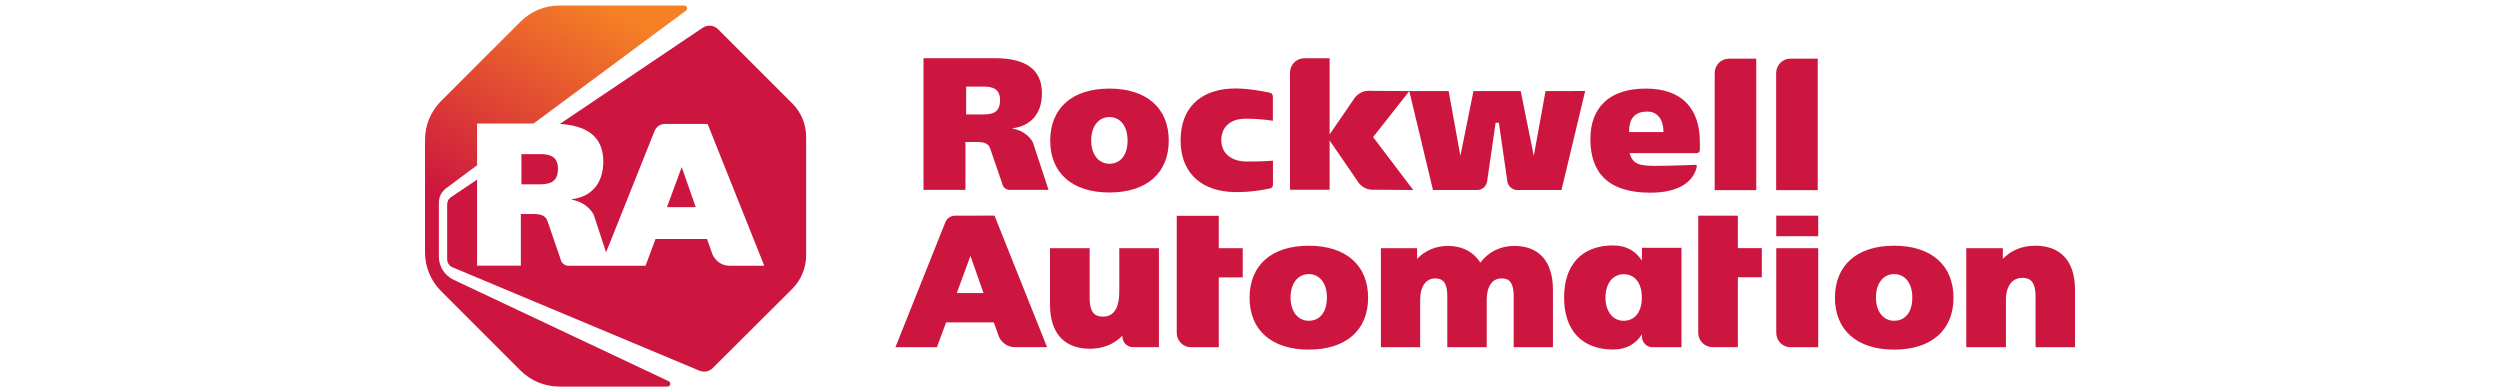
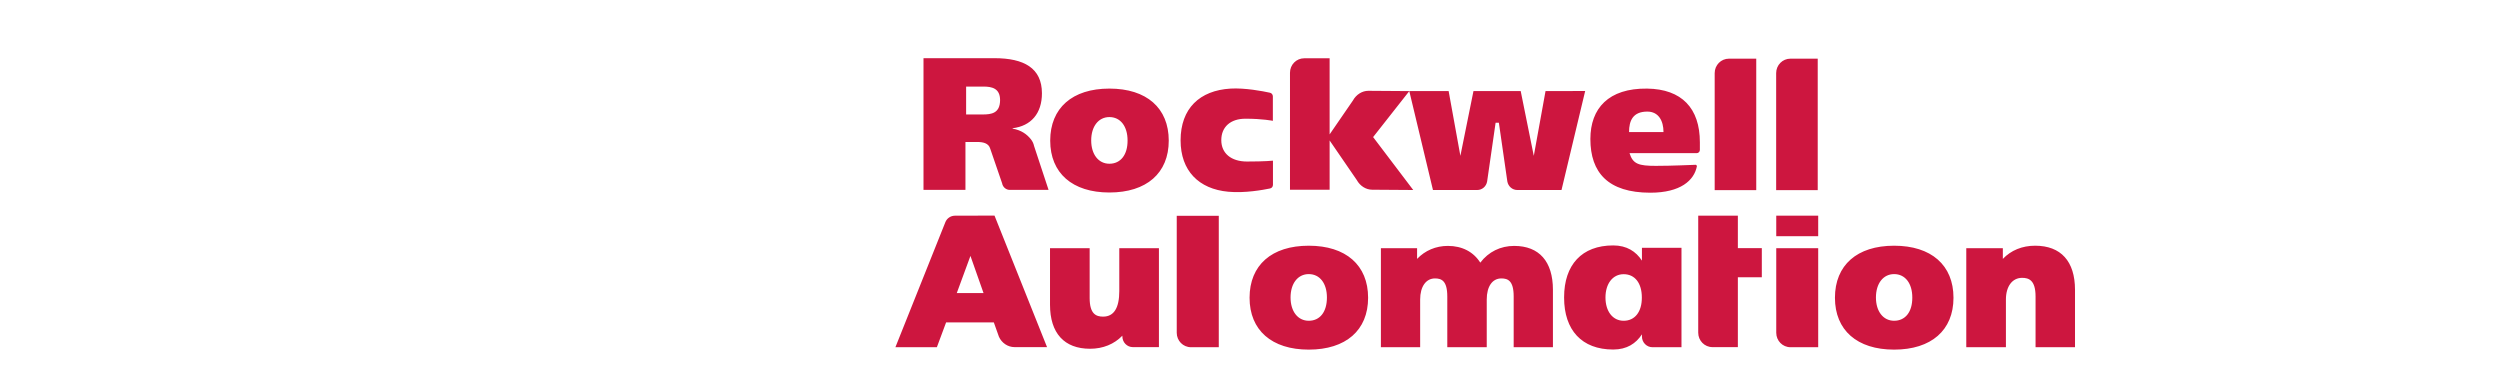
<svg xmlns="http://www.w3.org/2000/svg" id="Layer_1" width="450" height="70.582" viewBox="0 0 450 70.582">
  <defs>
    <linearGradient id="linear-gradient" x1="230.445" y1="1353.313" x2="278.471" y2="1270.13" gradientTransform="translate(-84.665 -951.093) scale(.75)" gradientUnits="userSpaceOnUse">
      <stop offset=".28" stop-color="#cd163f" />
      <stop offset=".9" stop-color="#f58025" />
    </linearGradient>
  </defs>
  <rect width="450" height="70.582" fill="none" />
  <g id="g75">
    <g id="g6">
-       <path id="path4" d="m235.573,44.228c-6.668,0-10.651,3.498-10.651,9.369,0,5.836,3.983,9.335,10.651,9.335,6.685,0,10.686-3.481,10.686-9.335,0-5.871-4.001-9.369-10.686-9.369Zm0,13.509c-1.957,0-3.273-1.68-3.273-4.191,0-2.529,1.316-4.208,3.273-4.208,1.992,0,3.273,1.663,3.273,4.208,0,2.598-1.247,4.191-3.273,4.191Zm84.152,2.165c0,1.437,1.143,2.598,2.563,2.598h4.988v-17.821h-7.551v15.223Zm0-21.077h7.551v3.689h-7.551v-3.689Zm21.216,5.403c-6.668,0-10.651,3.498-10.651,9.369,0,5.836,3.983,9.335,10.651,9.335,6.685,0,10.686-3.481,10.686-9.335,0-5.871-4.001-9.369-10.686-9.369Zm0,13.509c-1.957,0-3.273-1.68-3.273-4.191,0-2.529,1.316-4.208,3.273-4.208,1.992,0,3.273,1.663,3.273,4.208.017,2.598-1.247,4.191-3.273,4.191ZM199.689,15.946c-6.668,0-10.651,3.498-10.651,9.369,0,5.836,3.983,9.335,10.651,9.335,6.685,0,10.686-3.481,10.686-9.335,0-5.871-3.983-9.369-10.686-9.369Zm0,13.526c-1.957,0-3.273-1.68-3.273-4.191,0-2.529,1.316-4.208,3.273-4.208,1.992,0,3.273,1.663,3.273,4.208.017,2.58-1.247,4.191-3.273,4.191Zm105.541.191c-.814.017-4.191.191-7.17.191-3.065,0-4.139-.312-4.745-2.286h12.089c.312,0,.572-.26.572-.572v-1.385c0-6.131-3.256-9.577-9.491-9.664-6.962-.087-10.218,3.568-10.218,9.075,0,6.044,3.187,9.664,10.79,9.664,5.438,0,7.897-2.217,8.382-4.763,0-.104-.104-.26-.208-.26h-0Zm-8.711-9.577c2.009,0,2.91,1.645,2.91,3.689h-6.2c0-2.061.693-3.689,3.291-3.689Zm19.605-9.525h-4.919c-1.42,0-2.563,1.16-2.563,2.598v21.06h7.482l0-23.657Zm-95.028,23.952c2.944.277,6.252-.329,7.516-.589.312-.069.52-.329.52-.658v-4.347s-1.385.156-4.676.156c-2.84,0-4.624-1.472-4.624-3.845,0-2.39,1.663-3.862,4.347-3.862,3.1,0,4.936.381,4.936.381v-4.399c0-.312-.208-.589-.52-.658-1.247-.277-4.52-.901-7.101-.745-5.542.329-8.988,3.568-8.988,9.318,0,5.455,3.256,8.763,8.59,9.248h0Zm74.453,10.097v2.303c-1.074-1.645-2.719-2.736-5.178-2.736-5.646,0-8.833,3.498-8.833,9.335v.069c0,5.836,3.187,9.335,8.833,9.335,2.477,0,4.105-1.091,5.178-2.736v.398c0,1.056.849,1.922,1.888,1.922h5.23v-17.89h-7.118Zm-3.291,13.128c-1.957,0-3.273-1.68-3.273-4.191,0-2.494,1.316-4.191,3.273-4.191,2.026,0,3.273,1.611,3.273,4.191.017,2.58-1.247,4.191-3.273,4.191Zm-14.063-41.34l-2.113,11.656-2.355-11.656h-8.504l-2.355,11.656-2.113-11.656h-7.083l-7.378-.052c-1.108,0-2.182.675-2.771,1.749l-4.191,6.096v-13.699h-4.572c-1.42,0-2.563,1.16-2.563,2.598v21.06h7.135v-8.867l4.884,7.118c.589,1.074,1.663,1.749,2.771,1.749l7.395.052-7.222-9.525,6.512-8.278,4.26,17.804h7.967c.883,0,1.628-.641,1.784-1.541l1.524-10.564h.589l1.524,10.564c.156.883.901,1.541,1.784,1.541h7.967l4.26-17.821-7.135.017Zm-76.722,35.988c0,3.048-.97,4.607-2.91,4.607-1.195,0-2.425-.398-2.425-3.343v-8.971h-7.135v10.166c0,5.126,2.563,7.932,7.205,7.932,2.338,0,4.347-.831,5.819-2.355v.139c0,1.056.849,1.922,1.888,1.922h4.693v-17.804h-7.135v7.707Zm71.094-8.123c-2.477,0-4.624,1.056-6.114,3.013-1.23-1.94-3.256-3.013-5.836-3.013-2.165,0-4.105.831-5.542,2.338v-1.922h-6.512v17.821h7.066v-8.59c0-2.303,1.039-3.793,2.667-3.793,1.16,0,2.217.398,2.217,3.239v9.144h7.101v-8.59c0-2.338,1.004-3.793,2.632-3.793,1.16,0,2.217.398,2.217,3.239v9.144h7.066v-10.339c0-5.092-2.477-7.897-6.962-7.897h-0Zm93.764-.035c-2.338,0-4.347.831-5.819,2.373v-1.922h-6.581v17.821h7.135v-8.59c0-2.355,1.143-3.897,2.91-3.897,1.195,0,2.425.398,2.425,3.343v9.144h7.101v-10.339c0-5.126-2.546-7.932-7.17-7.932h0Zm-53.515-5.403h-7.135v21.06c0,1.437,1.143,2.598,2.563,2.598h4.572v-12.573h4.312v-5.248h-4.312l-0-5.836Zm14.375-28.264h-4.919c-1.42,0-2.563,1.16-2.563,2.598v21.06h7.482l0-23.657Zm-155.298,28.264c-.762,0-1.455.468-1.732,1.178l-8.988,22.497h7.464l1.663-4.468h8.59l.918,2.58h0c.502,1.126,1.611,1.87,2.806,1.87h5.854l-9.456-23.675-7.118.017Zm.329,13.924l2.459-6.685,2.355,6.685h-4.815Zm47.159-13.907h-7.568v21.06c0,1.437,1.143,2.598,2.563,2.598h5.005v-12.573h4.312v-5.248h-4.312v-5.836Zm-33.789-13.734c-.762-.97-1.784-1.68-3.325-1.957v-.069c3.308-.398,5.282-2.65,5.282-6.287,0-4.555-3.256-6.321-8.538-6.321h-12.781v23.709h7.551v-8.625h2.078c1.039,0,2.096.173,2.39,1.23l2.13,6.2c.121.693.71,1.195,1.385,1.195h6.979l-2.615-7.915c-.087-.433-.277-.814-.537-1.16Zm-8.711-4.503h-2.979v-5.022h3.1c1.541,0,3.013.312,3.013,2.442-.017,2.373-1.559,2.58-3.135,2.58h-0Z" fill="#cd163f" />
+       <path id="path4" d="m235.573,44.228c-6.668,0-10.651,3.498-10.651,9.369,0,5.836,3.983,9.335,10.651,9.335,6.685,0,10.686-3.481,10.686-9.335,0-5.871-4.001-9.369-10.686-9.369Zm0,13.509c-1.957,0-3.273-1.68-3.273-4.191,0-2.529,1.316-4.208,3.273-4.208,1.992,0,3.273,1.663,3.273,4.208,0,2.598-1.247,4.191-3.273,4.191Zm84.152,2.165c0,1.437,1.143,2.598,2.563,2.598h4.988v-17.821h-7.551v15.223Zm0-21.077h7.551v3.689h-7.551v-3.689Zm21.216,5.403c-6.668,0-10.651,3.498-10.651,9.369,0,5.836,3.983,9.335,10.651,9.335,6.685,0,10.686-3.481,10.686-9.335,0-5.871-4.001-9.369-10.686-9.369Zm0,13.509c-1.957,0-3.273-1.68-3.273-4.191,0-2.529,1.316-4.208,3.273-4.208,1.992,0,3.273,1.663,3.273,4.208.017,2.598-1.247,4.191-3.273,4.191ZM199.689,15.946c-6.668,0-10.651,3.498-10.651,9.369,0,5.836,3.983,9.335,10.651,9.335,6.685,0,10.686-3.481,10.686-9.335,0-5.871-3.983-9.369-10.686-9.369Zm0,13.526c-1.957,0-3.273-1.68-3.273-4.191,0-2.529,1.316-4.208,3.273-4.208,1.992,0,3.273,1.663,3.273,4.208.017,2.58-1.247,4.191-3.273,4.191Zm105.541.191c-.814.017-4.191.191-7.17.191-3.065,0-4.139-.312-4.745-2.286h12.089c.312,0,.572-.26.572-.572v-1.385c0-6.131-3.256-9.577-9.491-9.664-6.962-.087-10.218,3.568-10.218,9.075,0,6.044,3.187,9.664,10.79,9.664,5.438,0,7.897-2.217,8.382-4.763,0-.104-.104-.26-.208-.26h-0Zm-8.711-9.577c2.009,0,2.91,1.645,2.91,3.689h-6.2c0-2.061.693-3.689,3.291-3.689Zm19.605-9.525h-4.919c-1.42,0-2.563,1.16-2.563,2.598v21.06h7.482l0-23.657Zm-95.028,23.952c2.944.277,6.252-.329,7.516-.589.312-.069.52-.329.52-.658v-4.347s-1.385.156-4.676.156c-2.84,0-4.624-1.472-4.624-3.845,0-2.39,1.663-3.862,4.347-3.862,3.1,0,4.936.381,4.936.381v-4.399c0-.312-.208-.589-.52-.658-1.247-.277-4.52-.901-7.101-.745-5.542.329-8.988,3.568-8.988,9.318,0,5.455,3.256,8.763,8.59,9.248h0Zm74.453,10.097v2.303c-1.074-1.645-2.719-2.736-5.178-2.736-5.646,0-8.833,3.498-8.833,9.335v.069c0,5.836,3.187,9.335,8.833,9.335,2.477,0,4.105-1.091,5.178-2.736v.398c0,1.056.849,1.922,1.888,1.922h5.23v-17.89h-7.118Zm-3.291,13.128c-1.957,0-3.273-1.68-3.273-4.191,0-2.494,1.316-4.191,3.273-4.191,2.026,0,3.273,1.611,3.273,4.191.017,2.58-1.247,4.191-3.273,4.191Zm-14.063-41.34l-2.113,11.656-2.355-11.656h-8.504l-2.355,11.656-2.113-11.656h-7.083l-7.378-.052c-1.108,0-2.182.675-2.771,1.749l-4.191,6.096v-13.699h-4.572c-1.42,0-2.563,1.16-2.563,2.598v21.06h7.135v-8.867l4.884,7.118c.589,1.074,1.663,1.749,2.771,1.749l7.395.052-7.222-9.525,6.512-8.278,4.26,17.804h7.967c.883,0,1.628-.641,1.784-1.541l1.524-10.564h.589l1.524,10.564c.156.883.901,1.541,1.784,1.541h7.967l4.26-17.821-7.135.017Zm-76.722,35.988c0,3.048-.97,4.607-2.91,4.607-1.195,0-2.425-.398-2.425-3.343v-8.971h-7.135v10.166c0,5.126,2.563,7.932,7.205,7.932,2.338,0,4.347-.831,5.819-2.355v.139c0,1.056.849,1.922,1.888,1.922h4.693v-17.804h-7.135v7.707Zm71.094-8.123c-2.477,0-4.624,1.056-6.114,3.013-1.23-1.94-3.256-3.013-5.836-3.013-2.165,0-4.105.831-5.542,2.338v-1.922h-6.512v17.821h7.066v-8.59c0-2.303,1.039-3.793,2.667-3.793,1.16,0,2.217.398,2.217,3.239v9.144h7.101v-8.59c0-2.338,1.004-3.793,2.632-3.793,1.16,0,2.217.398,2.217,3.239v9.144h7.066v-10.339c0-5.092-2.477-7.897-6.962-7.897h-0Zm93.764-.035c-2.338,0-4.347.831-5.819,2.373v-1.922h-6.581v17.821h7.135v-8.59c0-2.355,1.143-3.897,2.91-3.897,1.195,0,2.425.398,2.425,3.343v9.144h7.101v-10.339c0-5.126-2.546-7.932-7.17-7.932h0Zm-53.515-5.403h-7.135v21.06c0,1.437,1.143,2.598,2.563,2.598h4.572v-12.573h4.312v-5.248h-4.312l-0-5.836Zm14.375-28.264h-4.919c-1.42,0-2.563,1.16-2.563,2.598v21.06h7.482l0-23.657Zm-155.298,28.264c-.762,0-1.455.468-1.732,1.178l-8.988,22.497h7.464l1.663-4.468h8.59l.918,2.58h0c.502,1.126,1.611,1.87,2.806,1.87h5.854l-9.456-23.675-7.118.017Zm.329,13.924l2.459-6.685,2.355,6.685h-4.815Zm47.159-13.907h-7.568v21.06c0,1.437,1.143,2.598,2.563,2.598h5.005v-12.573h4.312h-4.312v-5.836Zm-33.789-13.734c-.762-.97-1.784-1.68-3.325-1.957v-.069c3.308-.398,5.282-2.65,5.282-6.287,0-4.555-3.256-6.321-8.538-6.321h-12.781v23.709h7.551v-8.625h2.078c1.039,0,2.096.173,2.39,1.23l2.13,6.2c.121.693.71,1.195,1.385,1.195h6.979l-2.615-7.915c-.087-.433-.277-.814-.537-1.16Zm-8.711-4.503h-2.979v-5.022h3.1c1.541,0,3.013.312,3.013,2.442-.017,2.373-1.559,2.58-3.135,2.58h-0Z" fill="#cd163f" />
    </g>
-     <path id="path13" d="m96.018,22.25L123.469,1.918c.398-.294.191-.918-.294-.918h-22.514c-2.598,0-5.109,1.039-6.945,2.875l-14.34,14.323c-1.836,1.853-2.875,4.347-2.875,6.962v20.263c0,2.615,1.039,5.109,2.875,6.962l14.323,14.323c1.853,1.836,4.364,2.875,6.962,2.875h19.484c.537,0,.71-.727.208-.97l-38.708-18.254c-1.611-.762-2.65-2.39-2.65-4.174v-9.716c0-1.022.485-1.974,1.299-2.58l5.577-4.139v-7.516h10.149v.017Z" fill="url(#linear-gradient)" />
-     <path id="path15" d="m122.707,30.078l-2.65,7.205h5.178l-2.529-7.205Zm-22.272.294c0-2.303-1.576-2.632-3.239-2.632h-3.343v5.438h3.221c1.697-.017,3.36-.242,3.36-2.806Z" fill="#cd163f" />
-     <path id="path17" d="m142.589,18.596l-13.335-13.335c-.745-.745-1.922-.849-2.806-.242l-25.666,17.284c4.867.312,7.811,2.269,7.811,6.772,0,3.914-2.113,6.356-5.698,6.789v.069c1.663.312,2.771,1.074,3.585,2.113.294.364.485.797.589,1.23l2.026,6.148,8.729-21.856c.312-.762,1.056-1.264,1.87-1.264h7.672l10.201,25.528h-6.304c-1.282,0-2.477-.814-3.013-2.026h0l-.987-2.788h-9.266l-1.801,4.815h-13.838c-.745,0-1.368-.537-1.489-1.299l-2.303-6.685c-.312-1.143-1.455-1.334-2.58-1.334h-2.234v9.3h-7.88v-15.483l-4.711,3.169c-.433.294-.675.779-.675,1.299v9.854c0,.641.381,1.212.953,1.455l44.423,18.6c.831.364,1.784.173,2.425-.45l14.305-14.253c1.611-1.593,2.511-3.775,2.511-6.044v-21.337c0-2.269-.901-4.434-2.511-6.027Z" fill="#cd163f" />
  </g>
</svg>